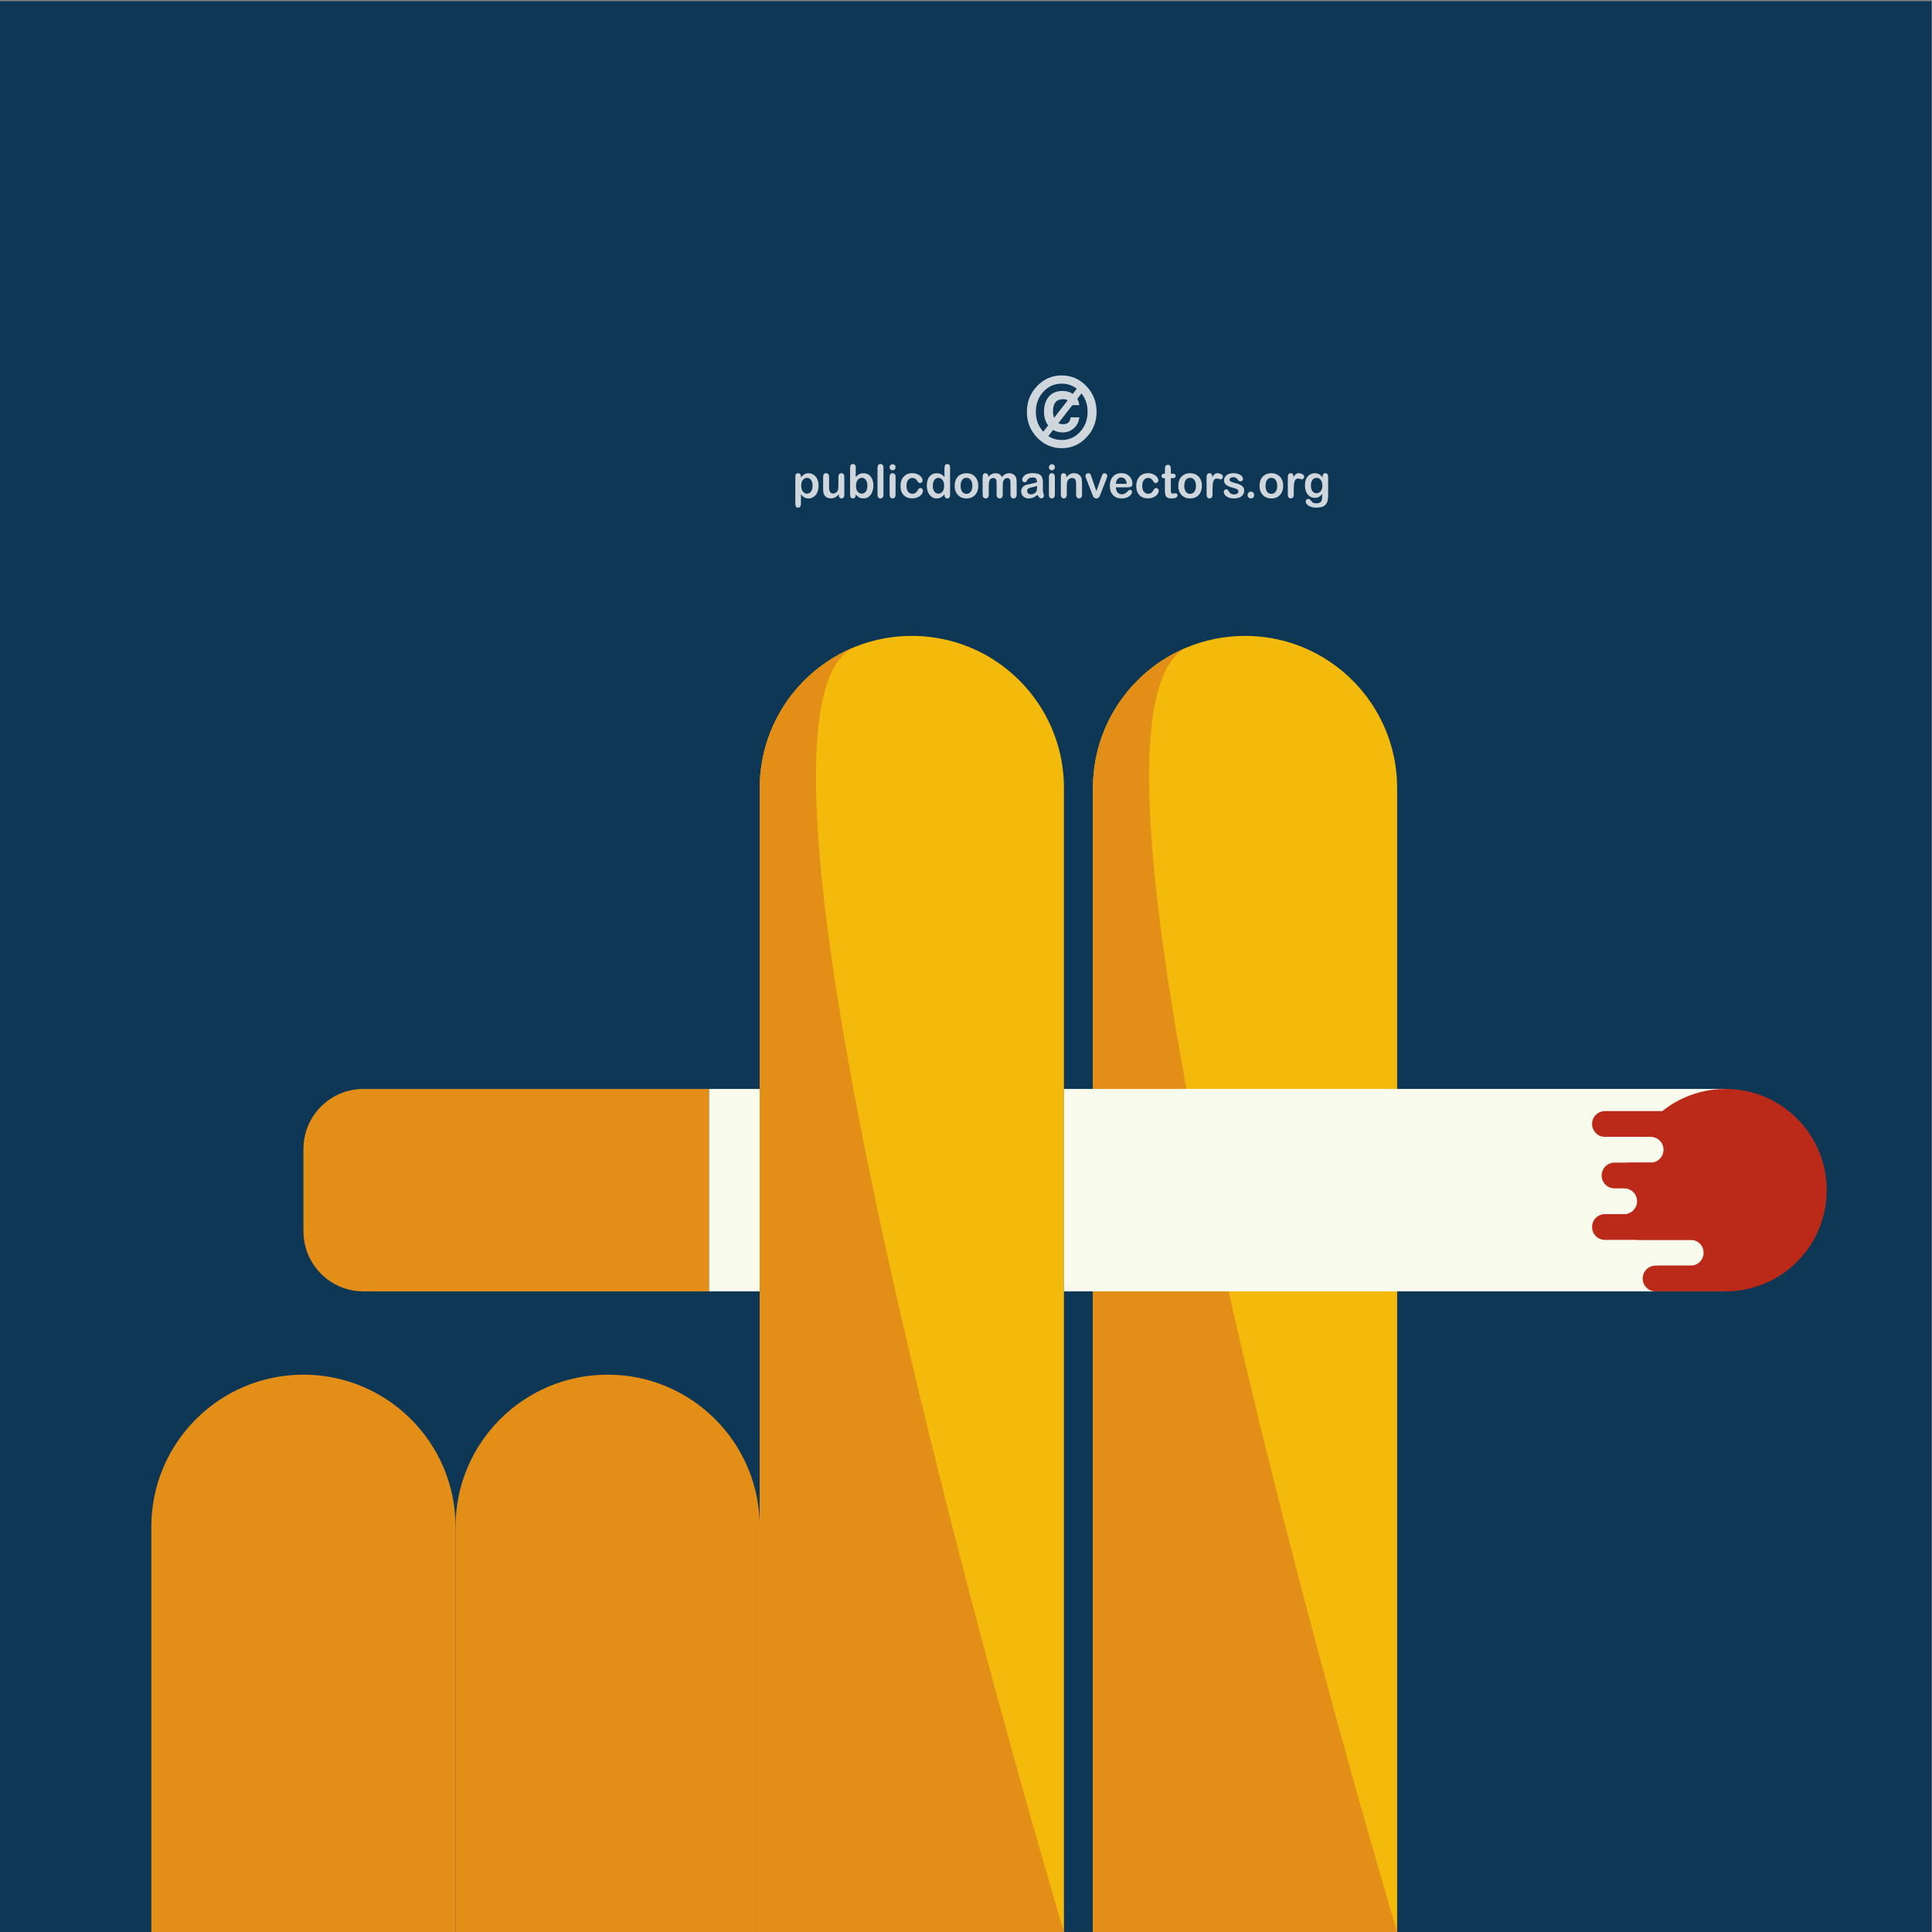
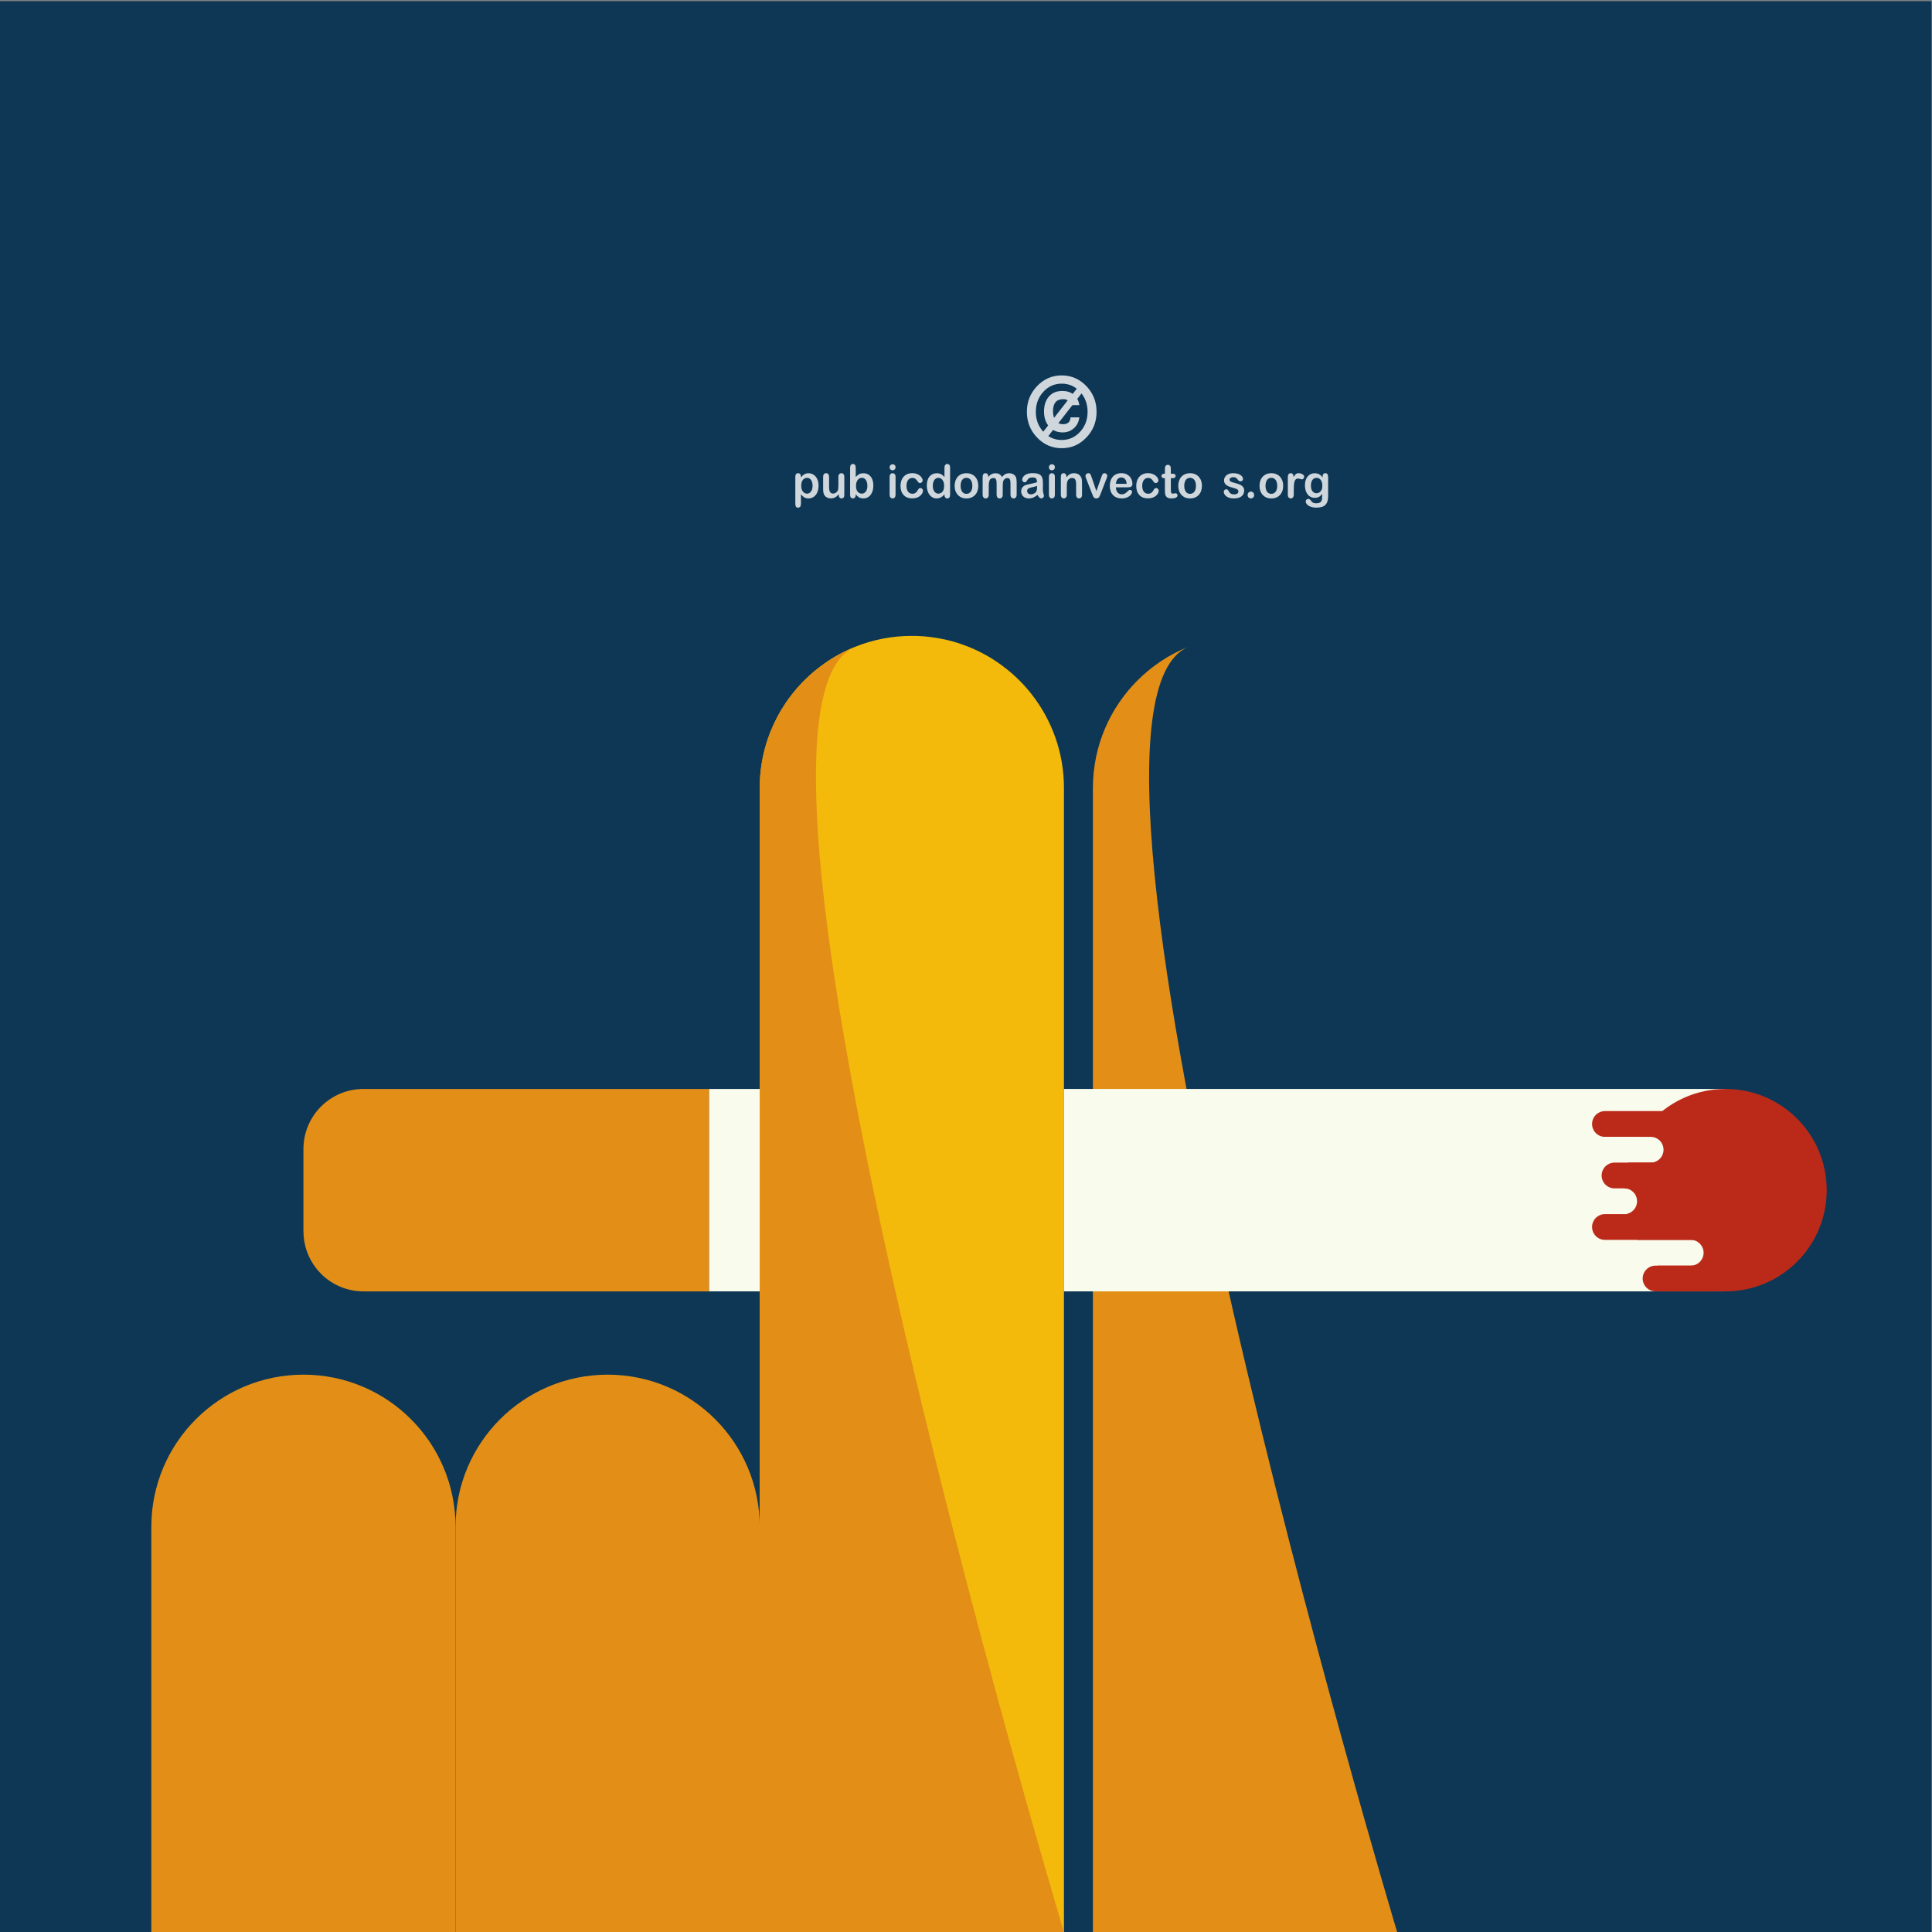
<svg xmlns="http://www.w3.org/2000/svg" version="1.1" viewBox="0 0 800 800" xml:space="preserve">
  <rect x="0" y="0" width="800" height="800" fill="#808080" stroke="none" />
  <defs>
    <clipPath id="k">
      <path d="m0 600h600v-600h-600z" />
    </clipPath>
    <clipPath id="j">
      <path d="m47.01 399.78h552.99v-399.78h-552.99z" />
    </clipPath>
    <clipPath id="i">
      <path d="m47.01 399.78h552.99v-399.78h-552.99z" />
    </clipPath>
    <clipPath id="h">
      <path d="m600 207.15v-207.15h-550.48l-2.51 2.51v123.37c0 26.09 21.16 47.25 47.25 47.25 13.05 0 24.86-5.29 33.41-13.84s13.84-20.37 13.84-33.41c0 26.09 21.15 47.25 47.25 47.25 13.04 0 24.86-5.29 33.4-13.84 8.55-8.55 13.84-20.37 13.84-33.41v73.12h-123.09c-5.95 0-11.25 2.78-14.65 7.12l55.76 55.76h81.98v81.99l17.48 17.47 1.66 1.66h7.8l-0.17 0.17 36.61 36.61c0.5-0.17 0.99-0.35 1.47-0.55 4.2-1.68 8.1-3.95 11.59-6.72l7.98-7.97c0.01-0.01 0.02-0.01 0.01-0.02l21.52-21.52h69.05v33.15l154.31-154.31z" />
    </clipPath>
    <clipPath id="g">
      <path d="m-24274 24874h32766v-32766h-32766z" />
    </clipPath>
    <clipPath>
      <path d="m-24274 24874h32766v-32766h-32766z" />
    </clipPath>
    <mask id="b" x="0" y="0" width="1" height="1" maskUnits="userSpaceOnUse">
      <g clip-path="url(#g)" />
    </mask>
    <linearGradient id="d" x2="1" gradientTransform="matrix(267.41 -267.41 -267.41 -267.41 231.51 196.82)" gradientUnits="userSpaceOnUse">
      <stop stop-color="#fff" offset="0" />
      <stop stop-color="#231f20" offset="1" />
    </linearGradient>
    <mask id="a" x="0" y="0" width="1" height="1" maskUnits="userSpaceOnUse">
      <g clip-path="url(#j)">
        <g clip-path="url(#i)">
          <g clip-path="url(#h)">
            <g mask="url(#b)">
              <path d="m600 207.15v-207.15h-550.48l-2.51 2.51v123.37c0 26.09 21.16 47.25 47.25 47.25 13.05 0 24.86-5.29 33.41-13.84s13.84-20.37 13.84-33.41c0 26.09 21.15 47.25 47.25 47.25 13.04 0 24.86-5.29 33.4-13.84 8.55-8.55 13.84-20.37 13.84-33.41v73.12h-123.09c-5.95 0-11.25 2.78-14.65 7.12l55.76 55.76h81.98v81.99l17.48 17.47 1.66 1.66h7.8l-0.17 0.17 36.61 36.61c0.5-0.17 0.99-0.35 1.47-0.55 4.2-1.68 8.1-3.95 11.59-6.72l7.98-7.97c0.01-0.01 0.02-0.01 0.01-0.02l21.52-21.52h69.05v33.15l154.31-154.31z" fill="url(#d)" />
            </g>
          </g>
        </g>
      </g>
    </mask>
    <clipPath id="f">
      <path d="m47.01 399.78h552.99v-399.78h-552.99z" />
    </clipPath>
    <linearGradient id="c" x2="1" gradientTransform="matrix(267.41 -267.41 -267.41 -267.41 231.51 196.82)" gradientUnits="userSpaceOnUse">
      <stop stop-color="#231f20" offset="0" />
      <stop stop-color="#fff" offset="1" />
    </linearGradient>
    <clipPath id="e">
      <path d="m247.05 483.53h165.52v-41.076h-165.52z" />
    </clipPath>
  </defs>
  <g transform="matrix(1.333 0 0 -1.333 0 800)">
    <g clip-path="url(#k)">
      <path d="m600 0h-600v599.79h600z" fill="#0d3755" />
      <g mask="url(#a)">
        <g clip-path="url(#f)">
          <path d="m600 207.15v-207.15h-550.48l-2.51 2.51v123.37c0 26.09 21.16 47.25 47.25 47.25 13.05 0 24.86-5.29 33.41-13.84s13.84-20.37 13.84-33.41c0 26.09 21.15 47.25 47.25 47.25 13.04 0 24.86-5.29 33.4-13.84 8.55-8.55 13.84-20.37 13.84-33.41v73.12h-123.09c-5.95 0-11.25 2.78-14.65 7.12l55.76 55.76h81.98v81.99l17.48 17.47 1.66 1.66h7.8l-0.17 0.17 36.61 36.61c0.5-0.17 0.99-0.35 1.47-0.55 4.2-1.68 8.1-3.95 11.59-6.72l7.98-7.97c0.01-0.01 0.02-0.01 0.01-0.02l21.52-21.52h69.05v33.15l154.31-154.31z" fill="url(#c)" />
        </g>
      </g>
      <path d="m272.03 199h-51.81v62.88h51.81z" fill="#f9fbed" />
      <path d="m220.22 261.88v-62.88h-107.31c-5.95 0-11.25 2.78-14.65 7.12-2.51 3.18-4 7.18-4 11.53v25.59c0 10.3 8.35 18.64 18.65 18.64z" fill="#e38f17" />
      <path d="m141.51 125.88v-126.26h-94.5v126.26c0 26.09 21.16 47.25 47.25 47.25 13.05 0 24.86-5.29 33.41-13.84s13.84-20.37 13.84-33.41" fill="#e38f17" />
      <path d="m236 125.88v-126.26h-94.49v126.26c0 26.09 21.15 47.25 47.25 47.25 13.04 0 24.86-5.29 33.4-13.84 8.55-8.55 13.84-20.37 13.84-33.41" fill="#e38f17" />
      <path d="m297.04 1.35c1.3-0.4 2.57-0.85 3.81-1.35-0.28 0.12-0.56 0.23-0.85 0.32-1.05 0.34-2.04 0.68-2.96 1.03" fill="#f3ba0c" />
      <path d="m330.5 355.37v-355.37h-94.5v355.37c0 5.41 0.91 10.61 2.58 15.44 0.22 0.63 0.45 1.26 0.69 1.88 1.28 3.22 2.89 6.27 4.8 9.1 0.64 0.94 1.31 1.86 2.01 2.75 0.46 0.59 0.95 1.18 1.44 1.75 0.5 0.57 1.01 1.13 1.53 1.68 0.26 0.27 0.52 0.54 0.79 0.81 1.96 1.96 4.1 3.75 6.38 5.34 0.32 0.23 0.64 0.45 0.96 0.66 0.3 0.2 0.61 0.4 0.92 0.6 1.71 1.08 3.49 2.05 5.34 2.9 0.36 0.17 0.73 0.33 1.1 0.49 0.36 0.16 0.74 0.31 1.11 0.46 5.44 2.19 11.38 3.39 17.6 3.39 3.56 0 7.03-0.4 10.36-1.14 1.16-0.26 2.3-0.56 3.43-0.9 0.79-0.24 1.57-0.51 2.34-0.8 0.5-0.17 0.99-0.35 1.47-0.55 4.2-1.68 8.1-3.95 11.59-6.72 1.48-1.15 2.89-2.4 4.22-3.73 1.34-1.34 2.59-2.75 3.76-4.24 0.01-0.01 0.02-0.01 0.01-0.02 6.31-8.03 10.07-18.15 10.07-29.15" fill="#f3ba0c" />
      <path d="m330.5 0h-94.5v355.37c0 5.41 0.91 10.61 2.58 15.44 0.22 0.63 0.45 1.26 0.69 1.88 1.28 3.22 2.89 6.27 4.8 9.1 0.63 0.94 1.3 1.86 2.01 2.75 0.46 0.59 0.95 1.18 1.44 1.75 0.5 0.57 1.01 1.13 1.53 1.68 0.26 0.27 0.52 0.54 0.79 0.81 1.96 1.96 4.1 3.75 6.38 5.34 0.32 0.23 0.64 0.45 0.96 0.66 0.3 0.2 0.61 0.4 0.92 0.6 1.71 1.08 3.49 2.05 5.34 2.9 0.36 0.17 0.73 0.33 1.1 0.49 0.36 0.16 0.74 0.31 1.11 0.46-8.31-3.48-11.91-17.32-12.17-37.89-0.33-25.24 4.37-60.62 11.61-99.46 2.11-11.38 4.44-23.06 6.94-34.87 22.79-108.15 58.47-227.01 58.47-227.01" fill="#e38f17" />
-       <path d="m434 0h-94.495v355.37c0 26.094 21.153 47.248 47.247 47.248 26.095 0 47.248-21.154 47.248-47.248z" fill="#f3ba0c" />
      <path d="m339.5 355.37v-355.37h94.5s-113.7 378.77-64.849 399.23c-5.971-2.39-11.341-5.98-15.811-10.45-8.55-8.55-13.84-20.36-13.84-33.41" fill="#e38f17" />
      <path d="m536 199h-205.5v62.885h205.5z" fill="#f9fbed" />
      <path d="m567.44 230.44c0-17.365-14.077-31.442-31.442-31.442s-31.442 14.077-31.442 31.442c0 17.366 14.077 31.443 31.442 31.443s31.442-14.077 31.442-31.443" fill="#bb2a19" />
      <path d="m518.5 247h-19.942c-2.209 0-4 1.791-4 4s1.791 4 4 4h19.942c2.209 0 4-1.791 4-4s-1.791-4-4-4" fill="#bb2a19" />
      <path d="m512.75 239h-19.942c-2.209 0-4 1.791-4 4s1.791 4 4 4h19.942c2.209 0 4-1.791 4-4s-1.791-4-4-4" fill="#f9fbed" />
      <path d="m504.53 223h-19.942c-2.209 0-4 1.791-4 4s1.791 4 4 4h19.942c2.21 0 4-1.791 4-4s-1.79-4-4-4" fill="#f9fbed" />
      <path d="m525.2 207h-19.942c-2.209 0-4 1.791-4 4s1.791 4 4 4h19.942c2.209 0 4-1.791 4-4s-1.791-4-4-4" fill="#f9fbed" />
      <path d="m521.47 231h-19.943c-2.209 0-4 1.791-4 4s1.791 4 4 4h19.943c2.21 0 4-1.791 4-4s-1.79-4-4-4" fill="#bb2a19" />
      <path d="m534.22 199h-19.942c-2.21 0-4.001 1.791-4.001 4s1.791 4 4.001 4h19.942c2.21 0 4-1.791 4-4s-1.79-4-4-4" fill="#bb2a19" />
      <path d="m536 215h-37.442c-2.209 0-4 1.791-4 4s1.791 4 4 4h37.442c2.209 0 4-1.791 4-4s-1.791-4-4-4" fill="#bb2a19" />
      <g clip-path="url(#e)" fill="#fff" opacity=".8">
        <path d="m252.42 449.27c0 0.509-0.073 0.944-0.227 1.31-0.143 0.364-0.352 0.645-0.617 0.843-0.26 0.194-0.552 0.291-0.876 0.291-0.508 0-0.94-0.212-1.29-0.628-0.346-0.421-0.526-1.035-0.526-1.851 0-0.769 0.18-1.362 0.523-1.789 0.35-0.424 0.78-0.641 1.293-0.641 0.309 0 0.592 0.094 0.853 0.283 0.259 0.184 0.473 0.461 0.632 0.834 0.159 0.374 0.235 0.82 0.235 1.348m-3.621 2.806v-0.232c0.35 0.445 0.709 0.776 1.084 0.984 0.371 0.21 0.797 0.315 1.273 0.315 0.565 0 1.09-0.152 1.567-0.46 0.479-0.303 0.855-0.748 1.134-1.339 0.277-0.591 0.415-1.284 0.415-2.092 0-0.592-0.08-1.14-0.238-1.632-0.159-0.497-0.379-0.916-0.661-1.251-0.279-0.338-0.612-0.597-0.988-0.776-0.385-0.184-0.794-0.275-1.229-0.275-0.529 0-0.972 0.112-1.332 0.334-0.361 0.22-0.699 0.542-1.025 0.971v-2.893c0-0.846-0.294-1.271-0.885-1.271-0.348 0-0.579 0.109-0.688 0.327-0.115 0.22-0.17 0.539-0.17 0.96v8.318c0 0.367 0.073 0.644 0.229 0.823 0.153 0.179 0.362 0.272 0.629 0.272 0.259 0 0.477-0.093 0.641-0.281 0.162-0.187 0.244-0.454 0.244-0.802" />
        <path d="m260.55 446.41v0.245c-0.227-0.29-0.456-0.536-0.7-0.73-0.244-0.203-0.509-0.346-0.797-0.44-0.29-0.098-0.619-0.145-0.991-0.145-0.444 0-0.842 0.096-1.202 0.286-0.352 0.195-0.626 0.458-0.819 0.797-0.231 0.411-0.345 0.998-0.345 1.764v3.818c0 0.387 0.082 0.675 0.253 0.865 0.164 0.191 0.385 0.288 0.662 0.288 0.279 0 0.502-0.097 0.672-0.293 0.174-0.193 0.259-0.481 0.259-0.86v-3.084c0-0.446 0.036-0.822 0.106-1.124 0.077-0.304 0.203-0.543 0.394-0.715 0.183-0.169 0.438-0.255 0.759-0.255 0.311 0 0.605 0.096 0.879 0.29 0.276 0.188 0.479 0.443 0.602 0.751 0.103 0.275 0.155 0.873 0.155 1.793v2.344c0 0.379 0.086 0.667 0.259 0.86 0.171 0.196 0.392 0.293 0.667 0.293 0.278 0 0.497-0.097 0.661-0.288 0.168-0.19 0.25-0.478 0.25-0.865v-5.582c0-0.367-0.076-0.643-0.237-0.823-0.159-0.185-0.364-0.276-0.617-0.276-0.254 0-0.462 0.096-0.627 0.285-0.164 0.191-0.243 0.456-0.243 0.801" />
        <path d="m265.91 449.19c0-0.765 0.164-1.353 0.5-1.764 0.337-0.412 0.779-0.621 1.325-0.621 0.465 0 0.865 0.212 1.2 0.631 0.337 0.421 0.505 1.025 0.505 1.815 0 0.51-0.07 0.945-0.209 1.313-0.144 0.367-0.343 0.65-0.593 0.852-0.262 0.2-0.562 0.298-0.903 0.298-0.355 0-0.664-0.098-0.94-0.298-0.279-0.202-0.491-0.492-0.649-0.872-0.16-0.376-0.236-0.827-0.236-1.354m-0.089 5.731v-2.945c0.341 0.38 0.701 0.667 1.059 0.868 0.361 0.2 0.809 0.299 1.344 0.299 0.611 0 1.146-0.152 1.61-0.452 0.461-0.31 0.82-0.748 1.076-1.324 0.256-0.574 0.382-1.259 0.382-2.052 0-0.581-0.07-1.116-0.212-1.607-0.141-0.485-0.35-0.907-0.617-1.264-0.274-0.359-0.603-0.633-0.987-0.833-0.389-0.194-0.812-0.293-1.273-0.293-0.286 0-0.553 0.037-0.806 0.107-0.25 0.071-0.464 0.16-0.635 0.28-0.179 0.113-0.328 0.234-0.455 0.355-0.121 0.122-0.285 0.304-0.486 0.551v-0.191c0-0.363-0.088-0.639-0.255-0.823-0.165-0.185-0.379-0.279-0.631-0.279-0.263 0-0.471 0.094-0.627 0.279-0.156 0.189-0.232 0.463-0.232 0.823v8.414c0 0.391 0.073 0.685 0.226 0.885 0.15 0.201 0.359 0.302 0.633 0.302 0.282 0 0.499-0.096 0.652-0.289 0.155-0.188 0.234-0.46 0.234-0.811" />
-         <path d="m272.59 446.49v8.36c0 0.385 0.083 0.675 0.25 0.876 0.162 0.193 0.386 0.294 0.664 0.294 0.277 0 0.506-0.098 0.677-0.293 0.167-0.195 0.255-0.489 0.255-0.877v-8.36c0-0.389-0.088-0.685-0.258-0.88-0.174-0.194-0.401-0.293-0.674-0.293-0.27 0-0.487 0.103-0.661 0.305-0.167 0.204-0.253 0.492-0.253 0.868" />
        <path d="m278.19 452.06v-5.569c0-0.388-0.09-0.677-0.26-0.877-0.18-0.196-0.401-0.296-0.668-0.296-0.274 0-0.493 0.103-0.664 0.303-0.168 0.206-0.253 0.494-0.253 0.87v5.511c0 0.379 0.085 0.667 0.253 0.86 0.171 0.196 0.39 0.293 0.664 0.293 0.267 0 0.488-0.097 0.668-0.293 0.17-0.193 0.26-0.46 0.26-0.802m-0.911 1.992c-0.259 0-0.476 0.083-0.661 0.25-0.182 0.163-0.273 0.399-0.273 0.701 0 0.272 0.091 0.495 0.282 0.674 0.185 0.176 0.402 0.262 0.652 0.262 0.236 0 0.45-0.082 0.636-0.24 0.182-0.156 0.275-0.393 0.275-0.696 0-0.299-0.09-0.529-0.273-0.694-0.18-0.17-0.391-0.257-0.638-0.257" />
        <path d="m286.71 447.71c0-0.242-0.068-0.499-0.205-0.772-0.139-0.272-0.348-0.531-0.63-0.778-0.281-0.246-0.638-0.447-1.067-0.595-0.426-0.153-0.912-0.225-1.446-0.225-1.14 0-2.031 0.344-2.669 1.038-0.641 0.696-0.962 1.626-0.962 2.794 0 0.786 0.145 1.487 0.436 2.096 0.294 0.602 0.724 1.074 1.272 1.404 0.556 0.335 1.221 0.502 1.991 0.502 0.476 0 0.917-0.078 1.316-0.221 0.4-0.147 0.738-0.335 1.015-0.564 0.279-0.231 0.485-0.478 0.634-0.739 0.151-0.259 0.221-0.503 0.221-0.728 0-0.23-0.083-0.424-0.247-0.587-0.165-0.161-0.364-0.24-0.6-0.24-0.152 0-0.279 0.045-0.381 0.126-0.101 0.079-0.215 0.212-0.341 0.397-0.227 0.356-0.462 0.629-0.709 0.808-0.244 0.178-0.559 0.269-0.935 0.269-0.547 0-0.988-0.226-1.319-0.671-0.333-0.444-0.497-1.051-0.497-1.824 0-0.362 0.041-0.7 0.126-1.001s0.209-0.562 0.371-0.778c0.164-0.212 0.358-0.376 0.59-0.485 0.229-0.113 0.479-0.167 0.756-0.167 0.37 0 0.684 0.088 0.949 0.267 0.267 0.181 0.5 0.456 0.7 0.819 0.117 0.219 0.234 0.389 0.364 0.511 0.132 0.124 0.294 0.183 0.482 0.183 0.226 0 0.412-0.087 0.561-0.267 0.148-0.179 0.224-0.368 0.224-0.572" />
        <path d="m289.76 449.25c0-0.524 0.077-0.969 0.232-1.336 0.157-0.367 0.367-0.643 0.639-0.827 0.272-0.189 0.566-0.283 0.884-0.283 0.324 0 0.621 0.09 0.887 0.266 0.268 0.175 0.486 0.449 0.647 0.812 0.159 0.363 0.238 0.821 0.238 1.368 0 0.512-0.079 0.954-0.238 1.323-0.161 0.37-0.379 0.651-0.652 0.849-0.27 0.194-0.567 0.291-0.897 0.291-0.335 0-0.635-0.098-0.905-0.298-0.265-0.202-0.473-0.49-0.614-0.864-0.147-0.374-0.221-0.805-0.221-1.301m3.628-2.831v0.191c-0.25-0.299-0.494-0.539-0.736-0.723-0.238-0.186-0.502-0.329-0.784-0.426-0.279-0.094-0.589-0.144-0.921-0.144-0.437 0-0.852 0.099-1.228 0.293-0.37 0.2-0.699 0.476-0.976 0.837-0.276 0.364-0.485 0.791-0.623 1.281-0.147 0.484-0.218 1.018-0.218 1.586 0 1.205 0.286 2.148 0.847 2.819 0.568 0.672 1.305 1.009 2.225 1.009 0.532 0 0.982-0.094 1.343-0.287 0.368-0.189 0.723-0.483 1.071-0.88v2.844c0 0.397 0.076 0.694 0.225 0.896 0.151 0.203 0.369 0.305 0.644 0.305 0.282 0 0.497-0.093 0.65-0.28 0.15-0.185 0.226-0.46 0.226-0.82v-8.501c0-0.367-0.081-0.643-0.243-0.824-0.165-0.184-0.37-0.278-0.633-0.278-0.246 0-0.458 0.096-0.623 0.287-0.164 0.189-0.246 0.459-0.246 0.815" />
        <path d="m302.04 449.23c0 0.782-0.165 1.397-0.497 1.834-0.332 0.436-0.776 0.659-1.334 0.659-0.362 0-0.679-0.1-0.956-0.293-0.274-0.2-0.487-0.488-0.634-0.868s-0.224-0.824-0.224-1.332c0-0.502 0.077-0.94 0.22-1.32 0.148-0.376 0.356-0.661 0.629-0.866 0.272-0.195 0.594-0.296 0.965-0.296 0.558 0 1.002 0.22 1.334 0.659 0.332 0.44 0.497 1.05 0.497 1.823m1.855 0c0-0.572-0.088-1.099-0.259-1.587-0.17-0.482-0.417-0.9-0.743-1.247-0.324-0.35-0.715-0.612-1.162-0.801-0.453-0.185-0.96-0.279-1.522-0.279-0.559 0-1.062 0.094-1.509 0.284-0.446 0.187-0.831 0.458-1.16 0.81-0.326 0.349-0.573 0.761-0.747 1.237-0.168 0.481-0.247 1.007-0.247 1.587 0 0.581 0.086 1.116 0.253 1.601 0.174 0.486 0.417 0.898 0.737 1.243 0.318 0.344 0.706 0.607 1.164 0.794 0.456 0.184 0.956 0.281 1.509 0.281 0.558 0 1.066-0.097 1.522-0.288 0.456-0.184 0.843-0.456 1.167-0.8 0.327-0.353 0.571-0.767 0.738-1.245 0.174-0.479 0.259-1.014 0.259-1.59" />
        <path d="m311.69 450.82c-0.134-0.324-0.202-0.9-0.202-1.726v-2.564c0-0.402-0.086-0.707-0.264-0.911-0.176-0.202-0.409-0.305-0.697-0.305-0.276 0-0.503 0.103-0.676 0.305-0.173 0.204-0.265 0.509-0.265 0.911v3.074c0 0.484-0.011 0.86-0.044 1.132-0.035 0.266-0.117 0.488-0.259 0.66-0.137 0.17-0.358 0.255-0.661 0.255-0.602 0-0.999-0.214-1.193-0.649-0.192-0.432-0.285-1.052-0.285-1.863v-2.609c0-0.402-0.085-0.704-0.259-0.904-0.173-0.209-0.403-0.312-0.688-0.312-0.279 0-0.508 0.103-0.684 0.312-0.18 0.2-0.268 0.502-0.268 0.904v5.517c0 0.36 0.079 0.636 0.237 0.824 0.163 0.189 0.374 0.284 0.632 0.284 0.254 0 0.465-0.088 0.636-0.265 0.167-0.177 0.253-0.417 0.253-0.727v-0.187c0.319 0.401 0.661 0.694 1.025 0.882 0.369 0.188 0.774 0.281 1.217 0.281 0.465 0 0.861-0.094 1.194-0.287 0.337-0.194 0.609-0.486 0.826-0.876 0.311 0.393 0.643 0.689 1.002 0.88 0.356 0.19 0.75 0.283 1.184 0.283 0.503 0 0.939-0.099 1.303-0.31 0.367-0.206 0.638-0.503 0.819-0.887 0.159-0.349 0.236-0.898 0.236-1.649v-3.763c0-0.402-0.085-0.707-0.261-0.911-0.18-0.202-0.409-0.305-0.697-0.305-0.279 0-0.511 0.103-0.688 0.312-0.183 0.2-0.27 0.502-0.27 0.904v3.245c0 0.414-0.015 0.746-0.047 0.994-0.032 0.25-0.127 0.459-0.277 0.63-0.143 0.172-0.374 0.252-0.675 0.252-0.242 0-0.474-0.073-0.689-0.221-0.223-0.152-0.391-0.353-0.515-0.61" />
        <path d="m322.15 449.2c-0.271-0.105-0.665-0.214-1.182-0.33-0.515-0.117-0.873-0.199-1.073-0.257-0.197-0.051-0.388-0.16-0.564-0.314-0.182-0.162-0.271-0.381-0.271-0.665 0-0.292 0.102-0.542 0.318-0.743 0.208-0.209 0.487-0.309 0.831-0.309 0.364 0 0.706 0.084 1.011 0.252 0.312 0.166 0.538 0.383 0.677 0.645 0.17 0.292 0.253 0.773 0.253 1.446zm0.123-2.793c-0.45-0.361-0.879-0.632-1.299-0.811-0.415-0.184-0.882-0.275-1.4-0.275-0.478 0-0.89 0.099-1.249 0.293-0.358 0.195-0.634 0.461-0.832 0.796-0.187 0.335-0.288 0.694-0.288 1.086 0 0.528 0.162 0.975 0.48 1.35 0.317 0.371 0.76 0.618 1.32 0.745 0.117 0.029 0.407 0.094 0.869 0.191 0.468 0.099 0.864 0.191 1.199 0.272 0.329 0.082 0.689 0.179 1.077 0.297-0.025 0.512-0.121 0.884-0.292 1.124-0.176 0.237-0.535 0.357-1.082 0.357-0.469 0-0.822-0.069-1.06-0.207-0.235-0.136-0.439-0.34-0.607-0.616-0.172-0.274-0.287-0.451-0.358-0.541-0.073-0.086-0.223-0.128-0.449-0.128-0.209 0-0.388 0.068-0.538 0.206-0.15 0.141-0.23 0.317-0.23 0.538 0 0.337 0.118 0.666 0.348 0.986 0.228 0.319 0.587 0.582 1.075 0.793 0.488 0.206 1.094 0.311 1.819 0.311 0.812 0 1.45-0.105 1.915-0.304 0.466-0.198 0.792-0.511 0.984-0.95 0.19-0.431 0.285-1.007 0.285-1.721v-1.15c-3e-3 -0.316-9e-3 -0.668-0.012-1.052 0-0.363 0.059-0.742 0.171-1.134 0.117-0.391 0.173-0.644 0.173-0.757 0-0.2-0.091-0.378-0.267-0.541-0.173-0.162-0.379-0.244-0.603-0.244-0.19 0-0.376 0.094-0.562 0.279-0.184 0.184-0.381 0.455-0.587 0.807" />
        <path d="m327.68 452.06v-5.569c0-0.388-0.087-0.677-0.261-0.877-0.177-0.196-0.4-0.296-0.668-0.296-0.272 0-0.493 0.103-0.661 0.303-0.171 0.206-0.256 0.494-0.256 0.87v5.511c0 0.379 0.085 0.667 0.256 0.86 0.168 0.196 0.389 0.293 0.661 0.293 0.268 0 0.491-0.097 0.668-0.293 0.174-0.193 0.261-0.46 0.261-0.802m-0.911 1.992c-0.252 0-0.476 0.083-0.659 0.25-0.182 0.163-0.276 0.399-0.276 0.701 0 0.272 0.098 0.495 0.286 0.674 0.182 0.176 0.399 0.262 0.649 0.262 0.238 0 0.453-0.082 0.638-0.24 0.182-0.156 0.273-0.393 0.273-0.696 0-0.299-0.091-0.529-0.267-0.694-0.183-0.17-0.396-0.257-0.644-0.257" />
        <path d="m331.27 452.09v-0.232c0.323 0.447 0.675 0.776 1.06 0.985 0.391 0.209 0.832 0.315 1.334 0.315 0.485 0 0.921-0.111 1.306-0.336 0.383-0.22 0.667-0.53 0.858-0.934 0.12-0.238 0.2-0.492 0.236-0.765 0.035-0.271 0.055-0.619 0.055-1.041v-3.588c0-0.388-0.088-0.677-0.256-0.877-0.167-0.196-0.39-0.296-0.658-0.296-0.276 0-0.497 0.103-0.664 0.305-0.174 0.204-0.259 0.492-0.259 0.868v3.211c0 0.637-0.082 1.122-0.256 1.458-0.169 0.335-0.504 0.506-1.01 0.506-0.329 0-0.63-0.103-0.904-0.309-0.266-0.203-0.466-0.485-0.592-0.843-0.092-0.287-0.136-0.822-0.136-1.61v-2.413c0-0.389-0.085-0.685-0.262-0.88-0.173-0.194-0.396-0.293-0.673-0.293-0.261 0-0.482 0.103-0.653 0.303-0.173 0.206-0.258 0.494-0.258 0.87v5.569c0 0.367 0.076 0.639 0.233 0.822 0.149 0.18 0.361 0.273 0.626 0.273 0.162 0 0.311-0.043 0.437-0.121 0.136-0.081 0.235-0.203 0.315-0.36 0.08-0.16 0.121-0.356 0.121-0.587" />
        <path d="m339.08 451.95 1.493-4.372 1.608 4.564c0.133 0.367 0.256 0.626 0.377 0.78 0.127 0.151 0.308 0.231 0.552 0.231 0.239 0 0.438-0.084 0.606-0.252 0.162-0.163 0.243-0.349 0.243-0.569 0-0.083-0.017-0.183-0.043-0.295-0.03-0.113-0.065-0.222-0.1-0.322-0.041-0.095-0.083-0.208-0.132-0.338l-1.773-4.584c-0.051-0.132-0.115-0.301-0.194-0.504-0.079-0.2-0.168-0.372-0.265-0.519-0.096-0.141-0.217-0.251-0.358-0.333-0.145-0.077-0.315-0.121-0.521-0.121-0.258 0-0.467 0.062-0.626 0.187-0.155 0.126-0.267 0.26-0.34 0.413-0.078 0.144-0.204 0.439-0.376 0.877l-1.761 4.537c-0.041 0.113-0.086 0.225-0.13 0.338-0.041 0.113-0.073 0.227-0.106 0.347-0.026 0.117-0.044 0.217-0.044 0.301 0 0.134 0.042 0.264 0.118 0.392 0.076 0.131 0.185 0.239 0.317 0.318 0.135 0.084 0.279 0.127 0.438 0.127 0.309 0 0.517-0.093 0.635-0.28 0.115-0.184 0.244-0.489 0.382-0.923" />
        <path d="m346.63 449.86h3.348c-0.047 0.656-0.215 1.148-0.512 1.476-0.297 0.325-0.682 0.491-1.167 0.491-0.458 0-0.838-0.166-1.128-0.5-0.297-0.33-0.477-0.818-0.541-1.467m3.609-1.097h-3.609c3e-3 -0.44 0.091-0.825 0.253-1.16 0.164-0.333 0.382-0.583 0.655-0.754 0.276-0.172 0.576-0.253 0.905-0.253 0.218 0 0.423 0.025 0.603 0.077 0.182 0.058 0.361 0.141 0.532 0.255 0.173 0.116 0.331 0.238 0.476 0.372 0.141 0.133 0.332 0.309 0.558 0.538 0.098 0.084 0.23 0.126 0.409 0.126 0.188 0 0.34-0.054 0.456-0.163 0.12-0.109 0.178-0.26 0.178-0.457 0-0.175-0.067-0.379-0.199-0.613-0.129-0.23-0.323-0.455-0.591-0.671-0.262-0.213-0.594-0.387-0.994-0.532-0.399-0.141-0.854-0.212-1.375-0.212-1.184 0-2.107 0.357-2.763 1.06-0.659 0.707-0.987 1.662-0.987 2.873 0 0.57 0.085 1.097 0.243 1.582 0.162 0.49 0.397 0.906 0.709 1.254 0.312 0.352 0.691 0.621 1.149 0.803 0.456 0.185 0.962 0.281 1.517 0.281 0.717 0 1.337-0.159 1.855-0.48 0.514-0.318 0.902-0.727 1.157-1.228 0.259-0.506 0.389-1.017 0.389-1.542 0-0.482-0.133-0.799-0.4-0.941s-0.64-0.215-1.126-0.215" />
        <path d="m359.94 447.71c0-0.242-0.065-0.499-0.206-0.772-0.138-0.272-0.346-0.531-0.629-0.778-0.279-0.246-0.634-0.447-1.064-0.595-0.429-0.153-0.914-0.225-1.446-0.225-1.143 0-2.034 0.344-2.671 1.038-0.642 0.696-0.962 1.626-0.962 2.794 0 0.786 0.144 1.487 0.441 2.096 0.29 0.602 0.714 1.074 1.267 1.404 0.556 0.335 1.22 0.502 1.992 0.502 0.477 0 0.914-0.078 1.315-0.221 0.4-0.147 0.735-0.335 1.016-0.564 0.277-0.231 0.486-0.478 0.635-0.739 0.147-0.259 0.218-0.503 0.218-0.728 0-0.23-0.079-0.424-0.25-0.587-0.161-0.161-0.362-0.24-0.594-0.24-0.155 0-0.282 0.045-0.382 0.126-0.102 0.079-0.218 0.212-0.344 0.397-0.223 0.356-0.461 0.629-0.702 0.808-0.25 0.178-0.558 0.269-0.941 0.269-0.543 0-0.985-0.226-1.317-0.671-0.337-0.444-0.5-1.051-0.5-1.824 0-0.362 0.042-0.7 0.127-1.001s0.208-0.562 0.373-0.778c0.162-0.212 0.356-0.376 0.588-0.485 0.227-0.113 0.483-0.167 0.758-0.167 0.367 0 0.689 0.088 0.95 0.267 0.262 0.181 0.496 0.456 0.7 0.819 0.112 0.219 0.232 0.389 0.368 0.511 0.126 0.124 0.284 0.183 0.475 0.183 0.227 0 0.414-0.087 0.565-0.267 0.146-0.179 0.22-0.368 0.22-0.572" />
        <path d="m361.66 452.99h0.202v1.158c0 0.309 9e-3 0.556 0.027 0.73 0.015 0.18 0.055 0.328 0.133 0.456 0.067 0.129 0.172 0.238 0.308 0.319 0.135 0.082 0.284 0.12 0.452 0.12 0.236 0 0.45-0.087 0.635-0.271 0.127-0.122 0.206-0.271 0.241-0.444 0.035-0.18 0.05-0.433 0.05-0.756v-1.312h0.68c0.259 0 0.458-0.065 0.596-0.194s0.206-0.294 0.206-0.495c0-0.259-0.097-0.443-0.294-0.546-0.194-0.101-0.476-0.154-0.84-0.154h-0.348v-3.551c0-0.301 9e-3 -0.532 0.029-0.698 0.022-0.16 0.08-0.292 0.168-0.392 0.082-0.105 0.23-0.155 0.43-0.155 0.108 0 0.252 0.021 0.438 0.061 0.181 0.039 0.326 0.06 0.431 0.06 0.148 0 0.286-0.063 0.401-0.184 0.12-0.126 0.178-0.277 0.178-0.464 0-0.309-0.158-0.547-0.485-0.712-0.325-0.166-0.793-0.248-1.401-0.248-0.574 0-1.015 0.103-1.308 0.305-0.297 0.204-0.497 0.48-0.585 0.843-0.092 0.358-0.142 0.835-0.142 1.431v3.704h-0.247c-0.261 0-0.464 0.065-0.605 0.198-0.138 0.13-0.209 0.297-0.209 0.502 0 0.201 0.074 0.366 0.222 0.495 0.146 0.129 0.358 0.194 0.637 0.194" />
        <path d="m371.51 449.23c0 0.782-0.168 1.397-0.494 1.834-0.335 0.436-0.776 0.659-1.337 0.659-0.363 0-0.68-0.1-0.953-0.293-0.277-0.2-0.488-0.488-0.635-0.868-0.15-0.38-0.224-0.824-0.224-1.332 0-0.502 0.074-0.94 0.218-1.32 0.15-0.376 0.355-0.661 0.626-0.866 0.276-0.195 0.595-0.296 0.968-0.296 0.561 0 1.002 0.22 1.337 0.659 0.326 0.44 0.494 1.05 0.494 1.823m1.854 0c0-0.572-0.089-1.099-0.259-1.587-0.17-0.482-0.42-0.9-0.743-1.247-0.324-0.35-0.712-0.612-1.164-0.801-0.45-0.185-0.953-0.279-1.519-0.279-0.562 0-1.062 0.094-1.509 0.284-0.446 0.187-0.835 0.458-1.157 0.81-0.328 0.349-0.577 0.761-0.745 1.237-0.167 0.481-0.255 1.007-0.255 1.587 0 0.581 0.088 1.116 0.255 1.601 0.174 0.486 0.417 0.898 0.738 1.243 0.32 0.344 0.709 0.607 1.164 0.794 0.459 0.184 0.958 0.281 1.509 0.281 0.561 0 1.066-0.097 1.519-0.288 0.458-0.184 0.846-0.456 1.173-0.8 0.319-0.353 0.573-0.767 0.74-1.245 0.164-0.479 0.253-1.014 0.253-1.59" />
-         <path d="m376.66 448.1v-1.609c0-0.389-0.088-0.685-0.264-0.88-0.176-0.194-0.4-0.293-0.67-0.293-0.265 0-0.486 0.1-0.656 0.296-0.173 0.2-0.255 0.489-0.255 0.877v5.363c0 0.869 0.299 1.301 0.896 1.301 0.306 0 0.526-0.105 0.664-0.304 0.136-0.204 0.209-0.503 0.227-0.899 0.217 0.396 0.446 0.695 0.675 0.899 0.233 0.199 0.544 0.304 0.929 0.304 0.394 0 0.768-0.105 1.129-0.304 0.367-0.204 0.553-0.471 0.553-0.805 0-0.236-0.082-0.43-0.236-0.583-0.152-0.151-0.323-0.231-0.502-0.231-0.067 0-0.232 0.043-0.494 0.131-0.258 0.087-0.488 0.132-0.685 0.132-0.27 0-0.49-0.072-0.661-0.222-0.173-0.149-0.306-0.367-0.4-0.66-0.096-0.292-0.161-0.639-0.197-1.043-0.035-0.401-0.053-0.891-0.053-1.47" />
        <path d="m386.49 447.84c0-0.534-0.126-0.985-0.376-1.366-0.25-0.379-0.611-0.664-1.095-0.861-0.486-0.192-1.077-0.291-1.777-0.291-0.658 0-1.228 0.107-1.704 0.321-0.471 0.21-0.823 0.473-1.047 0.79-0.226 0.318-0.341 0.635-0.341 0.956 0 0.213 0.074 0.392 0.223 0.542 0.142 0.151 0.324 0.226 0.545 0.226 0.193 0 0.344-0.053 0.449-0.147 0.104-0.103 0.199-0.238 0.294-0.417 0.192-0.347 0.418-0.601 0.679-0.772 0.267-0.172 0.623-0.255 1.085-0.255 0.367 0 0.67 0.087 0.908 0.258 0.235 0.174 0.358 0.369 0.358 0.589 0 0.34-0.129 0.59-0.37 0.741-0.247 0.159-0.652 0.309-1.217 0.446-0.634 0.167-1.152 0.342-1.552 0.521-0.4 0.181-0.72 0.421-0.958 0.716-0.241 0.295-0.362 0.662-0.362 1.095 0 0.385 0.116 0.753 0.332 1.094 0.221 0.343 0.55 0.618 0.979 0.822 0.43 0.206 0.953 0.311 1.561 0.311 0.477 0 0.906-0.055 1.288-0.156 0.378-0.105 0.703-0.246 0.955-0.421 0.256-0.172 0.45-0.364 0.583-0.576 0.134-0.213 0.199-0.418 0.199-0.623 0-0.219-0.07-0.398-0.214-0.542-0.142-0.138-0.345-0.211-0.603-0.211-0.191 0-0.35 0.058-0.485 0.173-0.133 0.111-0.285 0.282-0.459 0.505-0.14 0.188-0.303 0.338-0.494 0.451-0.187 0.112-0.443 0.171-0.77 0.171-0.334 0-0.614-0.075-0.832-0.226-0.22-0.146-0.329-0.333-0.329-0.552 0-0.204 0.079-0.37 0.239-0.501 0.164-0.127 0.384-0.233 0.658-0.32 0.276-0.084 0.655-0.19 1.138-0.313 0.573-0.143 1.041-0.318 1.401-0.519 0.362-0.204 0.641-0.442 0.826-0.716 0.191-0.278 0.285-0.589 0.285-0.943" />
        <path d="m388.58 445.32c-0.279 0-0.52 0.094-0.72 0.284-0.203 0.187-0.305 0.45-0.305 0.789 0 0.284 0.096 0.534 0.285 0.739 0.196 0.206 0.435 0.31 0.719 0.31 0.283 0 0.527-0.104 0.721-0.31 0.205-0.2 0.306-0.451 0.306-0.739 0-0.334-0.101-0.597-0.306-0.786-0.194-0.191-0.427-0.287-0.7-0.287" />
        <path d="m396.75 449.23c0 0.782-0.165 1.397-0.496 1.834-0.333 0.436-0.774 0.659-1.335 0.659-0.358 0-0.676-0.1-0.955-0.293-0.274-0.2-0.485-0.488-0.636-0.868-0.143-0.38-0.22-0.824-0.22-1.332 0-0.502 0.074-0.94 0.217-1.32 0.151-0.376 0.359-0.661 0.63-0.866 0.275-0.195 0.594-0.296 0.964-0.296 0.561 0 1.002 0.22 1.335 0.659 0.331 0.44 0.496 1.05 0.496 1.823m1.854 0c0-0.572-0.084-1.099-0.258-1.587-0.171-0.482-0.417-0.9-0.741-1.247-0.327-0.35-0.71-0.612-1.164-0.801-0.45-0.185-0.958-0.279-1.522-0.279-0.559 0-1.062 0.094-1.508 0.284-0.447 0.187-0.835 0.458-1.158 0.81-0.329 0.349-0.576 0.761-0.746 1.237-0.168 0.481-0.254 1.007-0.254 1.587 0 0.581 0.086 1.116 0.259 1.601 0.171 0.486 0.417 0.898 0.735 1.243 0.32 0.344 0.708 0.607 1.164 0.794 0.452 0.184 0.958 0.281 1.508 0.281 0.561 0 1.064-0.097 1.522-0.288 0.459-0.184 0.847-0.456 1.17-0.8 0.324-0.353 0.568-0.767 0.742-1.245 0.167-0.479 0.251-1.014 0.251-1.59" />
        <path d="m401.89 448.1v-1.609c0-0.389-0.086-0.685-0.263-0.88-0.173-0.194-0.397-0.293-0.667-0.293-0.268 0-0.484 0.1-0.658 0.296-0.171 0.2-0.256 0.489-0.256 0.877v5.363c0 0.869 0.303 1.301 0.899 1.301 0.306 0 0.527-0.105 0.661-0.304 0.133-0.204 0.212-0.503 0.227-0.899 0.221 0.396 0.447 0.695 0.676 0.899 0.232 0.199 0.547 0.304 0.932 0.304 0.388 0 0.767-0.105 1.128-0.304 0.365-0.204 0.55-0.471 0.55-0.805 0-0.236-0.079-0.43-0.232-0.583-0.159-0.151-0.323-0.231-0.508-0.231-0.065 0-0.227 0.043-0.488 0.131-0.259 0.087-0.488 0.132-0.685 0.132-0.273 0-0.491-0.072-0.664-0.222-0.171-0.149-0.307-0.367-0.4-0.66-0.094-0.292-0.162-0.639-0.197-1.043-0.032-0.401-0.055-0.891-0.055-1.47" />
        <path d="m407.22 449.3c0-0.777 0.168-1.37 0.494-1.771 0.323-0.397 0.747-0.601 1.266-0.601 0.303 0 0.598 0.088 0.868 0.259 0.273 0.174 0.494 0.43 0.67 0.777 0.167 0.347 0.253 0.768 0.253 1.261 0 0.785-0.168 1.395-0.498 1.835-0.328 0.437-0.766 0.656-1.307 0.656-0.527 0-0.952-0.212-1.267-0.628-0.32-0.421-0.479-1.015-0.479-1.788m5.352 2.447v-5.601c0-0.642-0.067-1.19-0.196-1.65-0.132-0.465-0.344-0.844-0.63-1.145-0.29-0.302-0.667-0.525-1.134-0.672-0.468-0.142-1.047-0.218-1.74-0.218-0.635 0-1.205 0.096-1.705 0.28-0.499 0.188-0.888 0.426-1.155 0.723-0.27 0.289-0.409 0.592-0.409 0.904 0 0.236 0.077 0.429 0.233 0.576 0.152 0.15 0.338 0.224 0.553 0.224 0.27 0 0.504-0.124 0.711-0.375 0.099-0.13 0.203-0.256 0.308-0.384 0.106-0.129 0.221-0.242 0.35-0.335 0.129-0.091 0.285-0.159 0.465-0.204 0.178-0.046 0.387-0.068 0.623-0.068 0.475 0 0.846 0.071 1.111 0.209 0.264 0.138 0.449 0.33 0.556 0.581 0.105 0.247 0.17 0.515 0.181 0.802 0.022 0.285 0.035 0.74 0.047 1.374-0.285-0.413-0.617-0.729-0.984-0.944-0.373-0.216-0.818-0.321-1.329-0.321-0.619 0-1.16 0.16-1.619 0.492-0.465 0.327-0.821 0.789-1.067 1.383-0.248 0.59-0.374 1.275-0.374 2.053 0 0.58 0.077 1.105 0.227 1.57 0.147 0.464 0.367 0.859 0.646 1.178 0.277 0.322 0.603 0.56 0.97 0.723 0.364 0.164 0.765 0.243 1.202 0.243 0.523 0 0.977-0.105 1.358-0.315 0.385-0.208 0.742-0.539 1.071-0.984v0.261c0 0.335 0.079 0.593 0.234 0.777 0.159 0.184 0.362 0.277 0.607 0.277 0.358 0 0.595-0.122 0.713-0.363 0.118-0.242 0.176-0.594 0.176-1.051" />
        <path d="m332.55 470.5h2.739c-0.19-1.475-0.797-2.629-1.805-3.457-0.931-0.809-2.057-1.213-3.377-1.213-1.787 0-3.213 0.628-4.28 1.882-1.011 1.192-1.517 2.733-1.517 4.614 0 1.925 0.506 3.467 1.505 4.635 0.994 1.162 2.41 1.745 4.233 1.745 1.355 0 2.505-0.366 3.436-1.095 0.991-0.787 1.593-1.893 1.805-3.313h-2.739c-0.236 1.239-0.991 1.855-2.276 1.855-2.116 0-3.176-1.254-3.176-3.764 0-1.175 0.273-2.136 0.813-2.884 0.55-0.751 1.316-1.124 2.308-1.124 1.475 0 2.255 0.707 2.331 2.119m-10.779 1.728c0-2.451 0.779-4.524 2.331-6.215 1.552-1.693 3.454-2.537 5.708-2.537 2.251 0 4.154 0.844 5.706 2.537 1.555 1.691 2.328 3.764 2.328 6.215 0 2.449-0.773 4.524-2.328 6.216-1.552 1.69-3.455 2.534-5.706 2.534-2.254 0-4.156-0.844-5.708-2.534-1.552-1.692-2.331-3.767-2.331-6.216m-2.784 0c0 3.118 1.059 5.783 3.172 7.991s4.665 3.312 7.651 3.312c2.987 0 5.536-1.104 7.652-3.312 2.11-2.208 3.172-4.873 3.172-7.991 0-3.12-1.062-5.789-3.172-7.992-2.116-2.212-4.665-3.312-7.652-3.312-2.986 0-5.538 1.1-7.651 3.312-2.113 2.203-3.172 4.872-3.172 7.992" />
        <path d="m323.37 465.14 1.579-1.339 11.611 14.904-1.582 1.337z" />
      </g>
    </g>
  </g>
</svg>